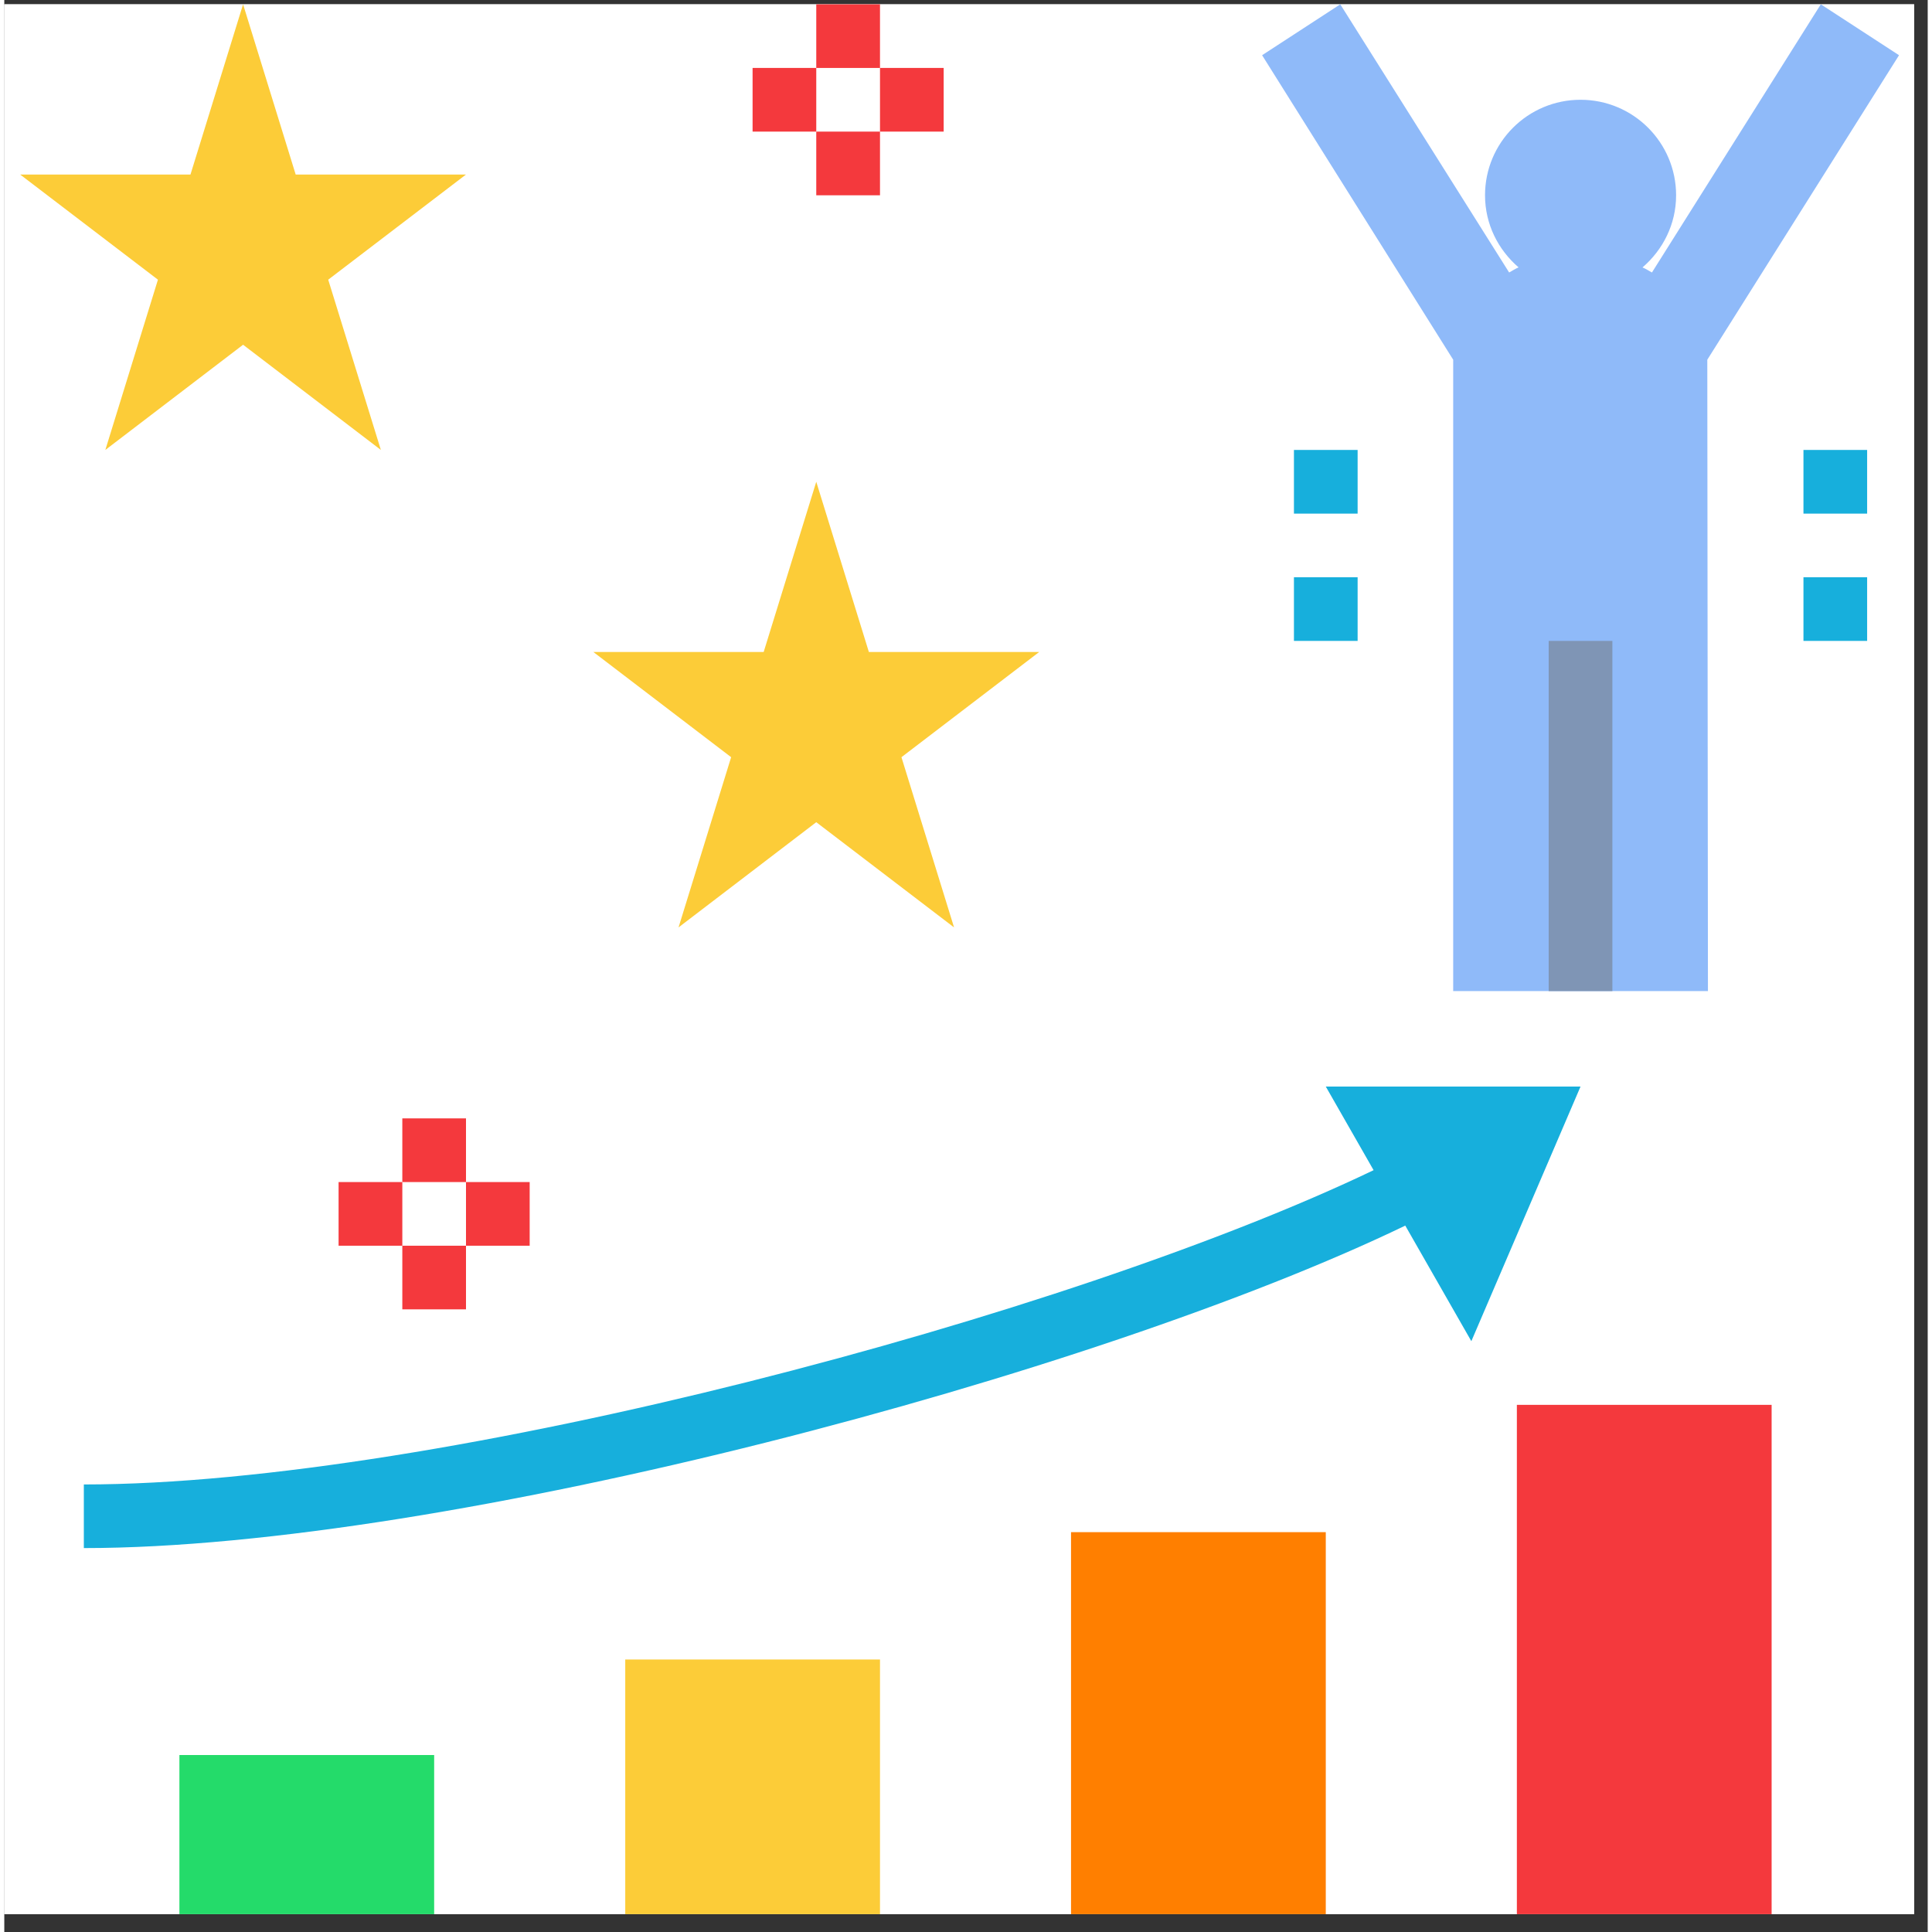
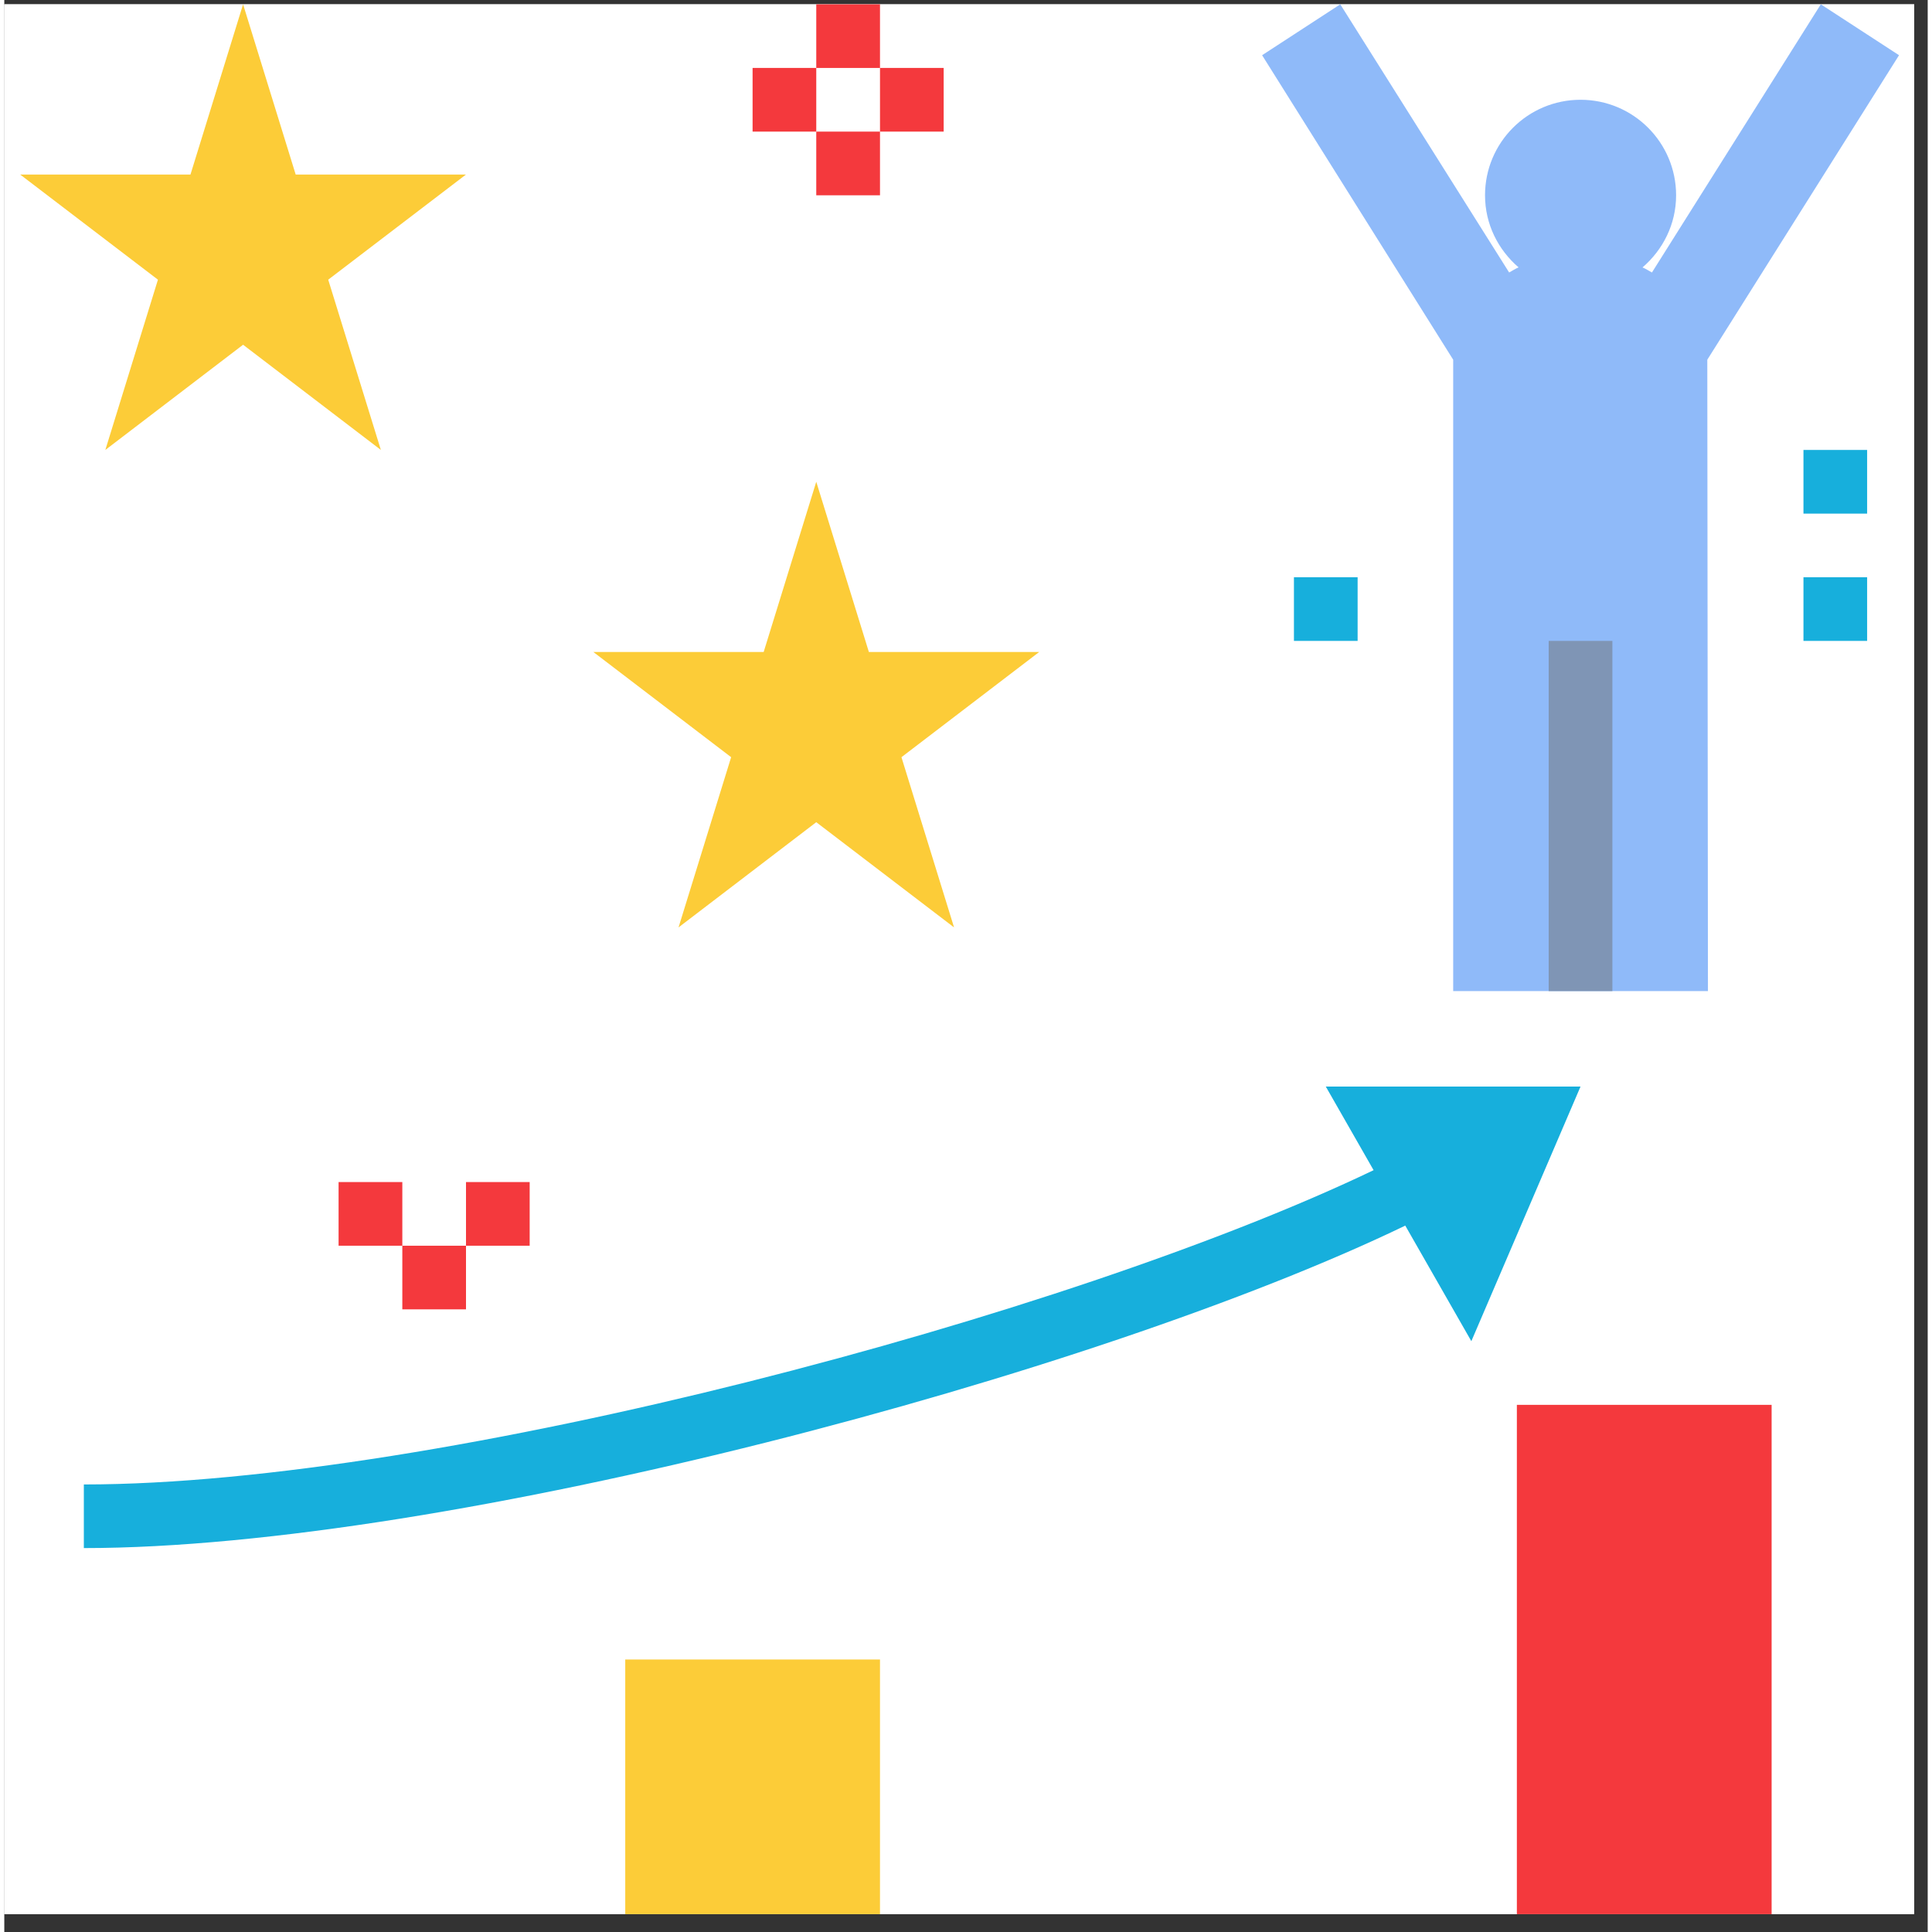
<svg xmlns="http://www.w3.org/2000/svg" width="188" zoomAndPan="magnify" viewBox="0 0 141.12 141.75" height="188" preserveAspectRatio="xMidYMid meet" version="1.0">
  <rect x="0" y="0" width="141.12" height="141.75" fill="#333333" stroke="none" />
  <defs>
    <clipPath id="81ad1b1fec">
      <path d="M 0 0.316 L 140.125 0.316 L 140.125 140.441 L 0 140.441 Z M 0 0.316 " clip-rule="nonzero" />
    </clipPath>
    <clipPath id="85f37acd80">
      <path d="M 92 0.316 L 139.039 0.316 L 139.039 73 L 92 73 Z M 92 0.316 " clip-rule="nonzero" />
    </clipPath>
    <clipPath id="28c6d2ee6c">
      <path d="M 59 0.316 L 65 0.316 L 65 5 L 59 5 Z M 59 0.316 " clip-rule="nonzero" />
    </clipPath>
    <clipPath id="60bfd83af6">
      <path d="M 12 128 L 32 128 L 32 140.441 L 12 140.441 Z M 12 128 " clip-rule="nonzero" />
    </clipPath>
    <clipPath id="0277bc0694">
      <path d="M 78 112 L 97 112 L 97 140.441 L 78 140.441 Z M 78 112 " clip-rule="nonzero" />
    </clipPath>
    <clipPath id="68d3e713af">
      <path d="M 110 103 L 130 103 L 130 140.441 L 110 140.441 Z M 110 103 " clip-rule="nonzero" />
    </clipPath>
    <clipPath id="0d282ab4e1">
      <path d="M 45 121 L 65 121 L 65 140.441 L 45 140.441 Z M 45 121 " clip-rule="nonzero" />
    </clipPath>
    <clipPath id="5669bdfcb5">
      <path d="M 1.137 0.316 L 34 0.316 L 34 34 L 1.137 34 Z M 1.137 0.316 " clip-rule="nonzero" />
    </clipPath>
  </defs>
  <g clip-path="url(#81ad1b1fec)">
    <path fill="#ffffff" d="M 0 0.316 L 140.125 0.316 L 140.125 140.441 L 0 140.441 Z M 0 0.316 " fill-opacity="1" fill-rule="nonzero" />
    <path fill="#ffffff" d="M 0 0.316 L 140.125 0.316 L 140.125 140.441 L 0 140.441 Z M 0 0.316 " fill-opacity="1" fill-rule="nonzero" />
  </g>
  <g clip-path="url(#85f37acd80)">
    <path fill="#8fbaf9" d="M 139.016 4.051 L 133.277 0.316 L 120.887 19.992 C 120.66 19.867 120.438 19.723 120.195 19.621 C 121.691 18.332 122.66 16.453 122.66 14.328 C 122.66 10.457 119.52 7.32 115.648 7.32 C 111.777 7.32 108.641 10.457 108.641 14.328 C 108.641 16.453 109.609 18.332 111.102 19.617 C 110.859 19.719 110.641 19.867 110.41 19.992 L 98.02 0.316 L 92.285 4.051 L 106.305 26.391 L 106.305 72.715 L 124.996 72.715 L 124.949 26.391 Z M 139.016 4.051 " fill-opacity="1" fill-rule="nonzero" />
  </g>
-   <path fill="#f4393d" d="M 29.203 82.055 L 33.875 82.055 L 33.875 86.727 L 29.203 86.727 Z M 29.203 82.055 " fill-opacity="1" fill-rule="nonzero" />
  <path fill="#f4393d" d="M 29.203 91.398 L 33.875 91.398 L 33.875 96.066 L 29.203 96.066 Z M 29.203 91.398 " fill-opacity="1" fill-rule="nonzero" />
  <path fill="#f4393d" d="M 33.875 86.727 L 38.547 86.727 L 38.547 91.398 L 33.875 91.398 Z M 33.875 86.727 " fill-opacity="1" fill-rule="nonzero" />
  <path fill="#f4393d" d="M 24.527 86.727 L 29.203 86.727 L 29.203 91.398 L 24.527 91.398 Z M 24.527 86.727 " fill-opacity="1" fill-rule="nonzero" />
  <g clip-path="url(#28c6d2ee6c)">
    <path fill="#f4393d" d="M 59.574 0.316 L 64.25 0.316 L 64.25 4.984 L 59.574 4.984 Z M 59.574 0.316 " fill-opacity="1" fill-rule="nonzero" />
  </g>
  <path fill="#f4393d" d="M 59.574 9.656 L 64.25 9.656 L 64.25 14.328 L 59.574 14.328 Z M 59.574 9.656 " fill-opacity="1" fill-rule="nonzero" />
  <path fill="#f4393d" d="M 64.25 4.984 L 68.922 4.984 L 68.922 9.656 L 64.25 9.656 Z M 64.25 4.984 " fill-opacity="1" fill-rule="nonzero" />
  <path fill="#f4393d" d="M 54.902 4.984 L 59.574 4.984 L 59.574 9.656 L 54.902 9.656 Z M 54.902 4.984 " fill-opacity="1" fill-rule="nonzero" />
  <g clip-path="url(#60bfd83af6)">
-     <path fill="#24db6a" d="M 12.848 128.766 L 31.539 128.766 L 31.539 140.441 L 12.848 140.441 Z M 12.848 128.766 " fill-opacity="1" fill-rule="nonzero" />
-   </g>
+     </g>
  <g clip-path="url(#0277bc0694)">
-     <path fill="#ff7f00" d="M 78.266 112.414 L 96.957 112.414 L 96.957 140.441 L 78.266 140.441 Z M 78.266 112.414 " fill-opacity="1" fill-rule="nonzero" />
-   </g>
+     </g>
  <g clip-path="url(#68d3e713af)">
    <path fill="#f4393d" d="M 110.977 103.074 L 129.668 103.074 L 129.668 140.441 L 110.977 140.441 Z M 110.977 103.074 " fill-opacity="1" fill-rule="nonzero" />
  </g>
  <g clip-path="url(#0d282ab4e1)">
    <path fill="#fccc38" d="M 45.559 121.758 L 64.25 121.758 L 64.25 140.441 L 45.559 140.441 Z M 45.559 121.758 " fill-opacity="1" fill-rule="nonzero" />
  </g>
  <path fill="#7f95b5" d="M 113.312 47.023 L 117.984 47.023 L 117.984 72.715 L 113.312 72.715 Z M 113.312 47.023 " fill-opacity="1" fill-rule="nonzero" />
  <path fill="#17afdc" d="M 115.648 79.719 L 96.957 79.719 L 100.465 85.855 C 78.219 96.527 31.848 108.914 5.836 108.914 L 5.836 113.582 C 32.523 113.582 80.152 100.848 102.789 89.922 L 107.637 98.402 Z M 115.648 79.719 " fill-opacity="1" fill-rule="nonzero" />
  <g clip-path="url(#5669bdfcb5)">
    <path fill="#fccc38" d="M 17.52 0.316 L 21.379 12.805 L 33.875 12.805 L 23.766 20.52 L 27.629 33.012 L 17.52 25.293 L 7.414 33.012 L 11.273 20.52 L 1.164 12.805 L 13.66 12.805 Z M 17.52 0.316 " fill-opacity="1" fill-rule="nonzero" />
  </g>
  <path fill="#fccc38" d="M 59.574 35.348 L 63.434 47.836 L 75.93 47.836 L 65.824 55.555 L 69.684 68.043 L 59.574 60.324 L 49.469 68.043 L 53.328 55.555 L 43.219 47.836 L 55.715 47.836 Z M 59.574 35.348 " fill-opacity="1" fill-rule="nonzero" />
-   <path fill="#17afdc" d="M 94.621 33.012 L 99.293 33.012 L 99.293 37.684 L 94.621 37.684 Z M 94.621 33.012 " fill-opacity="1" fill-rule="nonzero" />
  <path fill="#17afdc" d="M 94.621 42.352 L 99.293 42.352 L 99.293 47.023 L 94.621 47.023 Z M 94.621 42.352 " fill-opacity="1" fill-rule="nonzero" />
  <path fill="#17afdc" d="M 132.004 33.012 L 136.676 33.012 L 136.676 37.684 L 132.004 37.684 Z M 132.004 33.012 " fill-opacity="1" fill-rule="nonzero" />
  <path fill="#17afdc" d="M 132.004 42.352 L 136.676 42.352 L 136.676 47.023 L 132.004 47.023 Z M 132.004 42.352 " fill-opacity="1" fill-rule="nonzero" />
</svg>